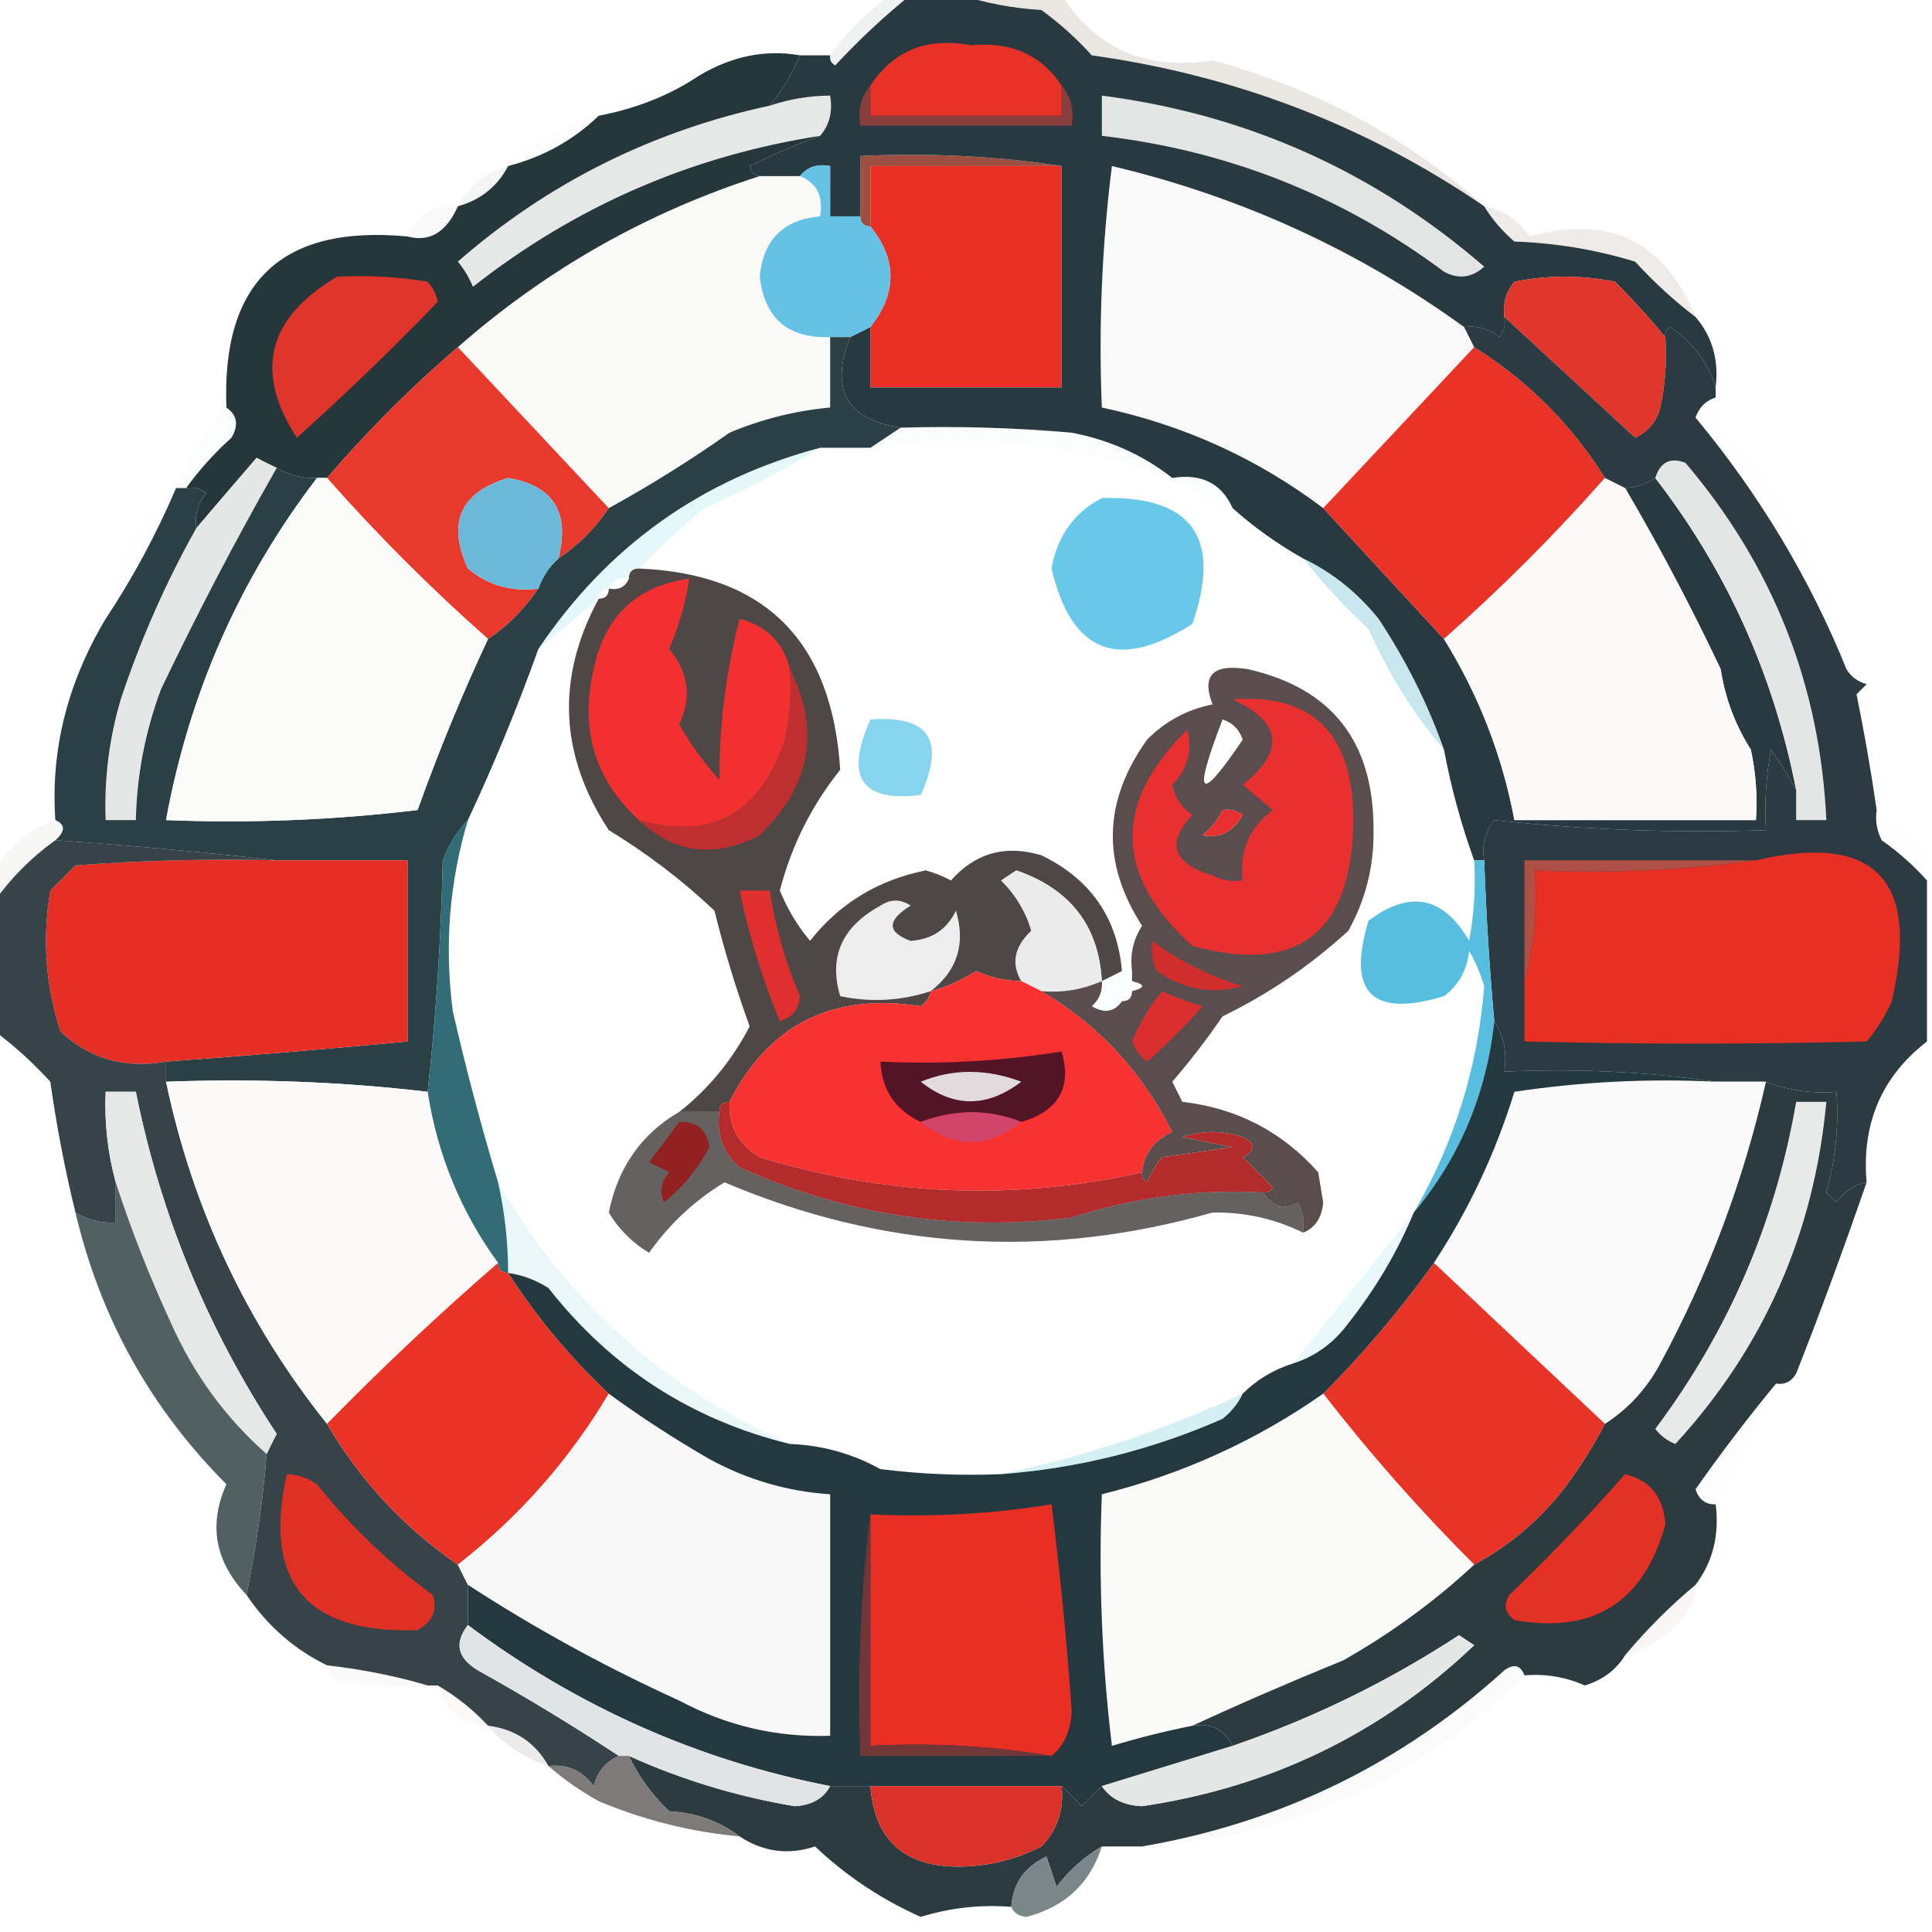
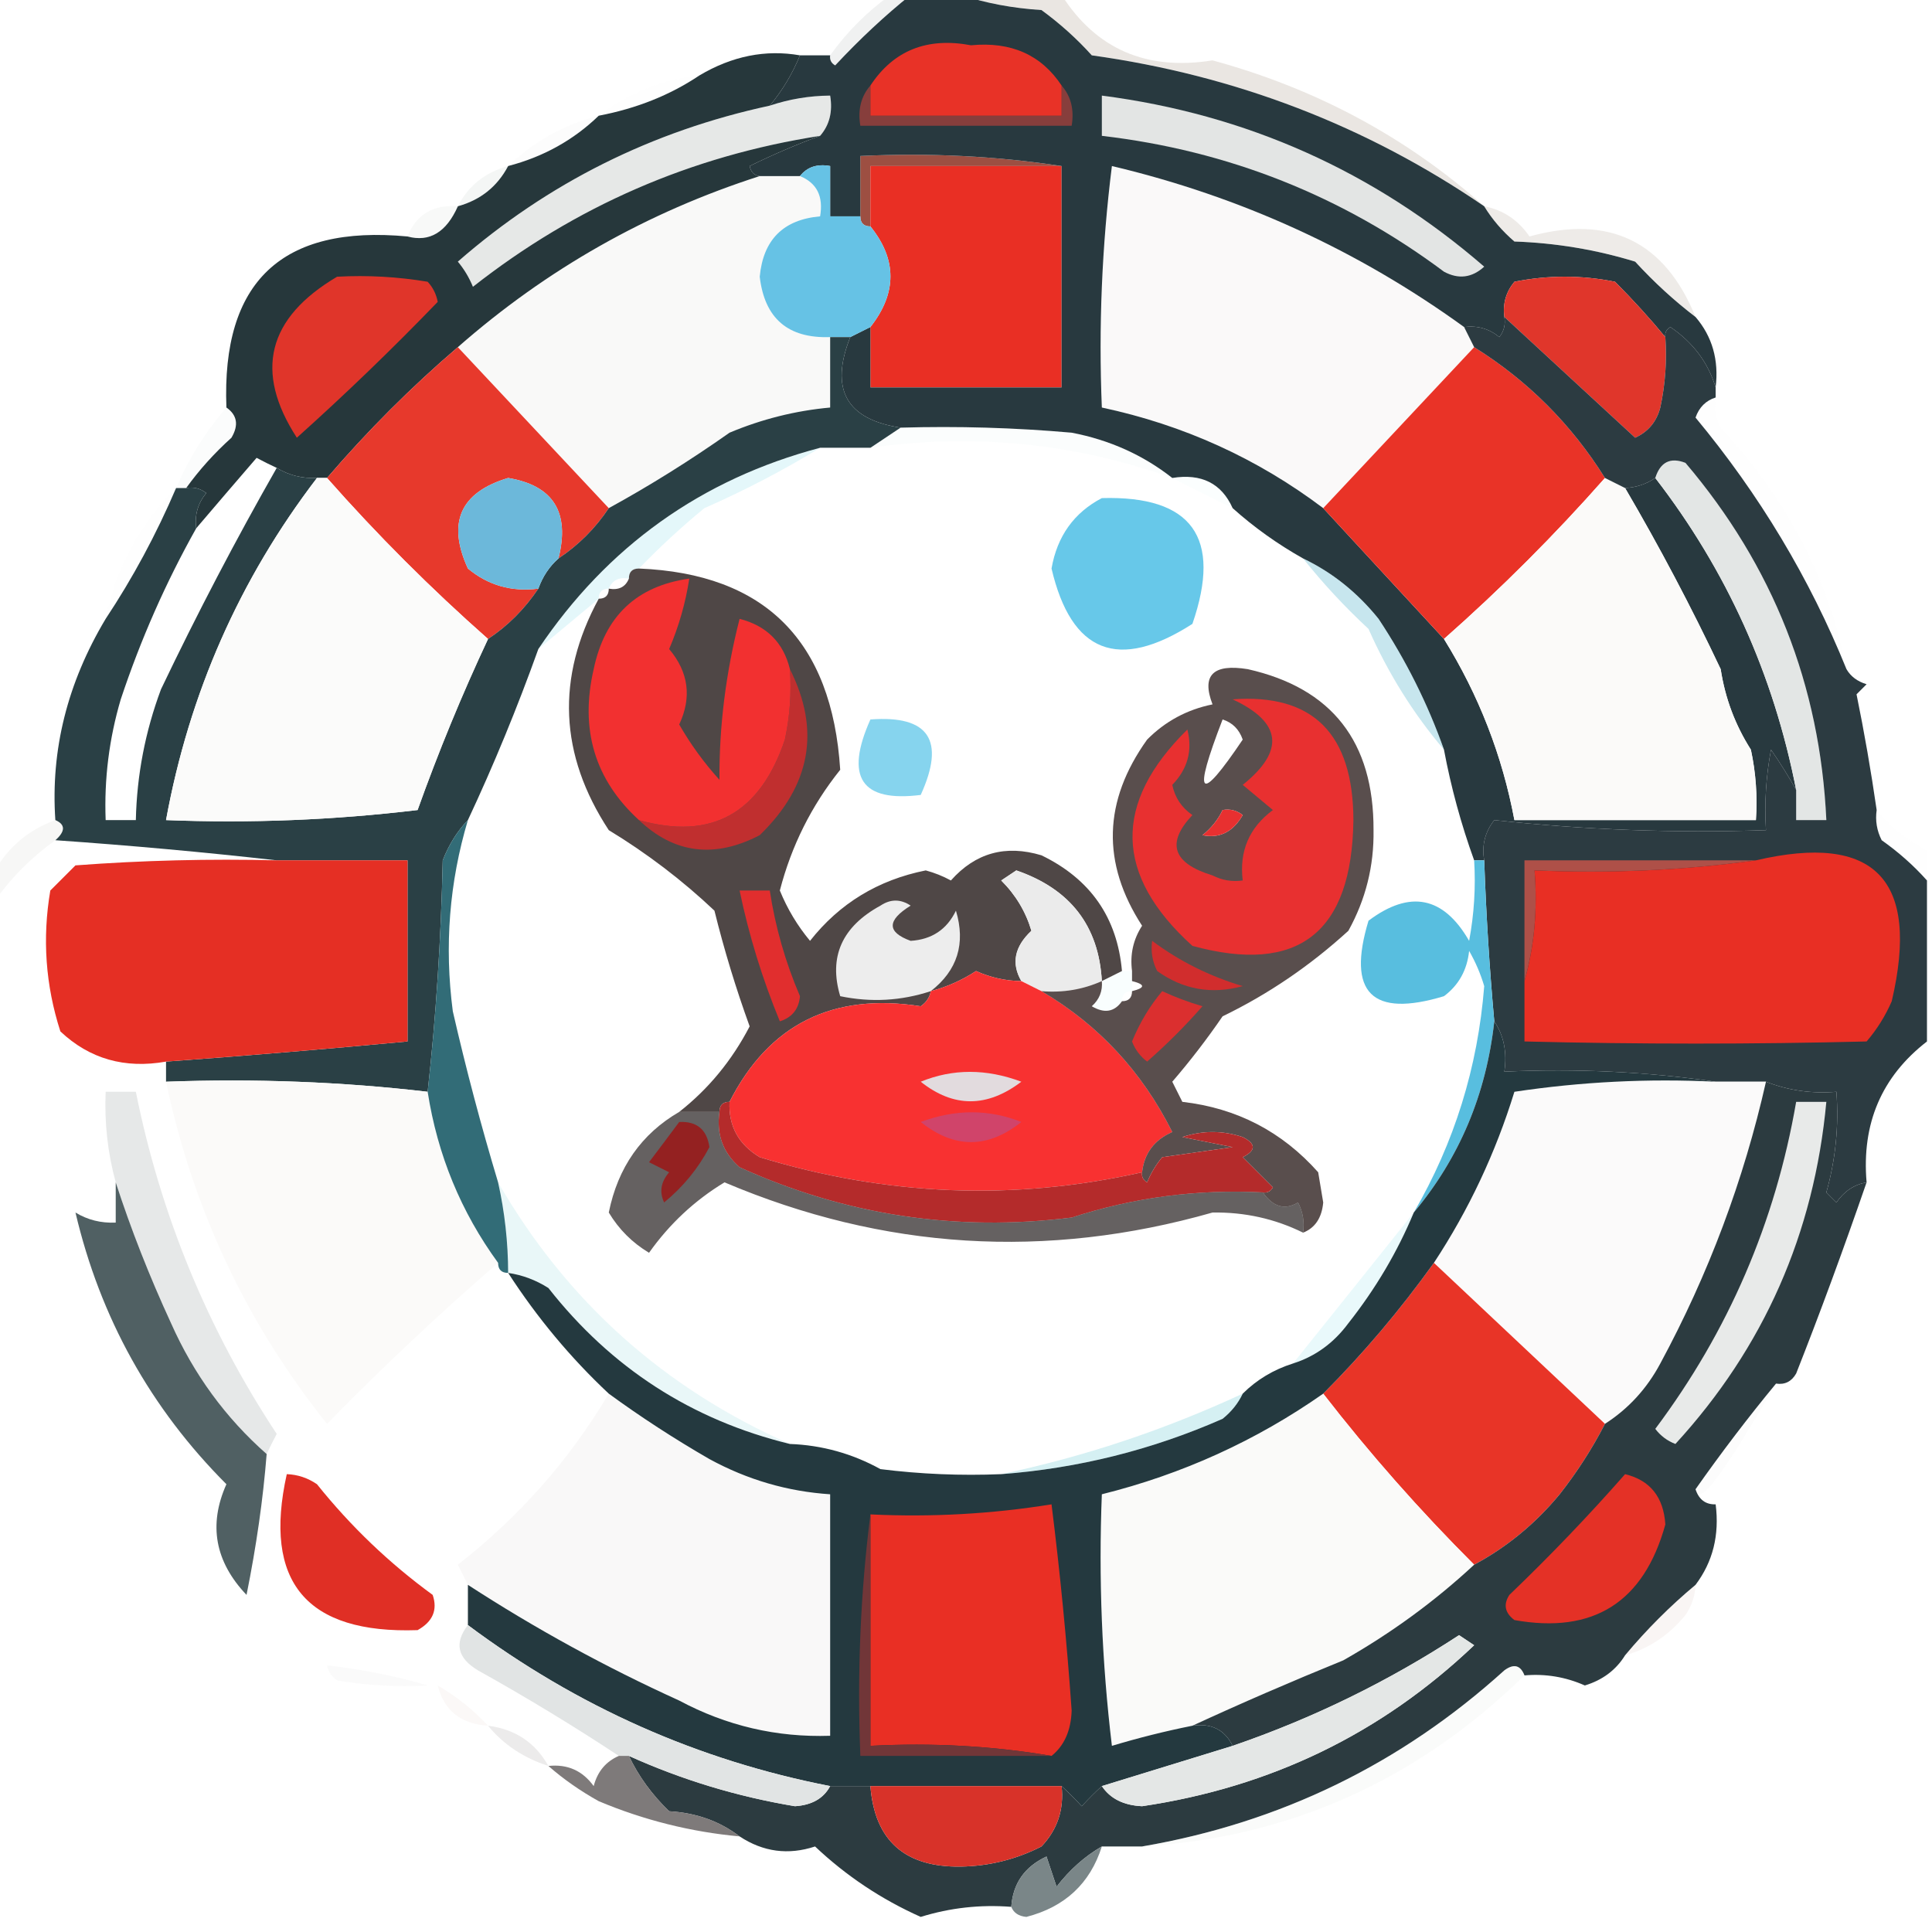
<svg xmlns="http://www.w3.org/2000/svg" version="1.1" width="192px" height="192px" style="shape-rendering:geometricPrecision; text-rendering:geometricPrecision; image-rendering:optimizeQuality; fill-rule:evenodd; clip-rule:evenodd">
  <g>
    <path style="opacity:0.349" fill="#d4d8d7" d="M 88.5,-0.5 C 89.167,-0.5 89.833,-0.5 90.5,-0.5C 87.949,1.543 85.449,3.876 83,6.5C 82.601,6.272 82.435,5.938 82.5,5.5C 84.194,3.139 86.194,1.139 88.5,-0.5 Z" />
  </g>
  <g>
    <path style="opacity:0.016" fill="#dadedc" d="M 69.5,7.5 C 66.607,9.445 63.273,10.779 59.5,11.5C 62.39,9.267 65.723,7.934 69.5,7.5 Z" />
  </g>
  <g>
    <path style="opacity:0.549" fill="#d8d1cb" d="M 95.5,-0.5 C 98.833,-0.5 102.167,-0.5 105.5,-0.5C 108.932,4.884 113.932,7.051 120.5,6C 130.766,8.795 139.766,13.628 147.5,20.5C 135.793,12.493 122.793,7.493 108.5,5.5C 107.008,3.844 105.342,2.344 103.5,1C 100.635,0.817 97.969,0.317 95.5,-0.5 Z" />
  </g>
  <g>
    <path style="opacity:0.067" fill="#d2d8d6" d="M 59.5,11.5 C 56.992,13.924 53.992,15.59 50.5,16.5C 53.052,14.057 56.052,12.39 59.5,11.5 Z" />
  </g>
  <g>
    <path style="opacity:1" fill="#9d4f42" d="M 105.5,16.5 C 99.167,16.5 92.833,16.5 86.5,16.5C 86.5,18.5 86.5,20.5 86.5,22.5C 85.833,22.5 85.5,22.167 85.5,21.5C 85.5,19.5 85.5,17.5 85.5,15.5C 92.354,15.176 99.021,15.509 105.5,16.5 Z" />
  </g>
  <g>
    <path style="opacity:1" fill="#e92f24" d="M 105.5,16.5 C 105.5,23.833 105.5,31.167 105.5,38.5C 99.167,38.5 92.833,38.5 86.5,38.5C 86.5,36.5 86.5,34.5 86.5,32.5C 89.154,29.124 89.154,25.79 86.5,22.5C 86.5,20.5 86.5,18.5 86.5,16.5C 92.833,16.5 99.167,16.5 105.5,16.5 Z" />
  </g>
  <g>
    <path style="opacity:0.251" fill="#d5dcd7" d="M 50.5,16.5 C 49.421,18.543 47.754,19.876 45.5,20.5C 46.539,18.469 48.205,17.136 50.5,16.5 Z" />
  </g>
  <g>
    <path style="opacity:1" fill="#f9f9f8" d="M 75.5,17.5 C 76.833,17.5 78.167,17.5 79.5,17.5C 81.177,18.183 81.843,19.517 81.5,21.5C 77.844,21.823 75.844,23.823 75.5,27.5C 75.984,31.65 78.317,33.65 82.5,33.5C 82.5,35.833 82.5,38.167 82.5,40.5C 79.053,40.814 75.72,41.648 72.5,43C 68.598,45.751 64.598,48.251 60.5,50.5C 55.5,45.167 50.5,39.833 45.5,34.5C 54.308,26.762 64.308,21.095 75.5,17.5 Z" />
  </g>
  <g>
    <path style="opacity:1" fill="#faf9f9" d="M 145.5,32.5 C 145.833,33.167 146.167,33.833 146.5,34.5C 141.5,39.833 136.5,45.167 131.5,50.5C 124.962,45.567 117.629,42.234 109.5,40.5C 109.169,32.472 109.502,24.472 110.5,16.5C 123.29,19.534 134.956,24.867 145.5,32.5 Z" />
  </g>
  <g>
    <path style="opacity:1" fill="#e6e8e7" d="M 81.5,13.5 C 68.686,15.493 57.186,20.493 47,28.5C 46.626,27.584 46.126,26.75 45.5,26C 54.439,18.197 64.773,13.03 76.5,10.5C 78.435,9.85 80.435,9.517 82.5,9.5C 82.768,11.099 82.434,12.432 81.5,13.5 Z" />
  </g>
  <g>
    <path style="opacity:1" fill="#28393f" d="M 90.5,-0.5 C 92.167,-0.5 93.833,-0.5 95.5,-0.5C 97.969,0.317 100.635,0.817 103.5,1C 105.342,2.344 107.008,3.844 108.5,5.5C 122.793,7.493 135.793,12.493 147.5,20.5C 148.29,21.794 149.29,22.961 150.5,24C 154.619,24.143 158.619,24.81 162.5,26C 164.37,28.04 166.37,29.873 168.5,31.5C 170.163,33.438 170.829,35.772 170.5,38.5C 169.751,36.029 168.251,34.029 166,32.5C 165.601,32.728 165.435,33.062 165.5,33.5C 163.967,31.645 162.3,29.812 160.5,28C 157.167,27.333 153.833,27.333 150.5,28C 149.663,29.011 149.33,30.178 149.5,31.5C 149.631,32.239 149.464,32.906 149,33.5C 147.989,32.663 146.822,32.33 145.5,32.5C 134.956,24.867 123.29,19.534 110.5,16.5C 109.502,24.472 109.169,32.472 109.5,40.5C 117.629,42.234 124.962,45.567 131.5,50.5C 135.478,54.813 139.478,59.147 143.5,63.5C 146.964,69.09 149.298,75.09 150.5,81.5C 158.5,81.5 166.5,81.5 174.5,81.5C 174.663,79.143 174.497,76.81 174,74.5C 172.438,72.043 171.438,69.376 171,66.5C 168.078,60.32 164.911,54.32 161.5,48.5C 162.609,48.443 163.609,48.11 164.5,47.5C 171.583,56.672 176.25,67.005 178.5,78.5C 177.768,77.192 176.934,75.858 176,74.5C 175.503,77.146 175.336,79.813 175.5,82.5C 166.446,82.806 157.446,82.472 148.5,81.5C 147.571,82.689 147.238,84.022 147.5,85.5C 147.167,85.5 146.833,85.5 146.5,85.5C 145.2,81.904 144.2,78.237 143.5,74.5C 141.893,69.952 139.726,65.619 137,61.5C 134.894,58.882 132.394,56.882 129.5,55.5C 126.953,54.066 124.619,52.4 122.5,50.5C 121.393,48.031 119.393,47.031 116.5,47.5C 113.603,45.222 110.27,43.722 106.5,43C 100.843,42.501 95.176,42.334 89.5,42.5C 84.104,41.676 82.437,38.676 84.5,33.5C 85.167,33.167 85.833,32.833 86.5,32.5C 86.5,34.5 86.5,36.5 86.5,38.5C 92.833,38.5 99.167,38.5 105.5,38.5C 105.5,31.167 105.5,23.833 105.5,16.5C 99.021,15.509 92.354,15.176 85.5,15.5C 85.5,17.5 85.5,19.5 85.5,21.5C 84.5,21.5 83.5,21.5 82.5,21.5C 82.5,19.833 82.5,18.167 82.5,16.5C 81.209,16.263 80.209,16.596 79.5,17.5C 78.167,17.5 76.833,17.5 75.5,17.5C 74.957,17.44 74.624,17.107 74.5,16.5C 76.875,15.339 79.208,14.339 81.5,13.5C 82.434,12.432 82.768,11.099 82.5,9.5C 80.435,9.517 78.435,9.85 76.5,10.5C 77.751,8.999 78.751,7.332 79.5,5.5C 80.5,5.5 81.5,5.5 82.5,5.5C 82.435,5.938 82.601,6.272 83,6.5C 85.449,3.876 87.949,1.543 90.5,-0.5 Z" />
  </g>
  <g>
    <path style="opacity:1" fill="#e3e5e4" d="M 109.5,9.5 C 123.888,11.361 136.554,17.028 147.5,26.5C 146.277,27.614 144.944,27.78 143.5,27C 133.404,19.466 122.071,14.966 109.5,13.5C 109.5,12.167 109.5,10.833 109.5,9.5 Z" />
  </g>
  <g>
    <path style="opacity:1" fill="#873e3c" d="M 86.5,8.5 C 86.5,9.5 86.5,10.5 86.5,11.5C 92.833,11.5 99.167,11.5 105.5,11.5C 105.5,10.5 105.5,9.5 105.5,8.5C 106.434,9.568 106.768,10.901 106.5,12.5C 99.5,12.5 92.5,12.5 85.5,12.5C 85.232,10.901 85.566,9.568 86.5,8.5 Z" />
  </g>
  <g>
    <path style="opacity:1" fill="#e83227" d="M 105.5,8.5 C 105.5,9.5 105.5,10.5 105.5,11.5C 99.167,11.5 92.833,11.5 86.5,11.5C 86.5,10.5 86.5,9.5 86.5,8.5C 88.8,5.01 92.133,3.676 96.5,4.5C 100.481,4.116 103.481,5.45 105.5,8.5 Z" />
  </g>
  <g>
    <path style="opacity:1" fill="#26373b" d="M 79.5,5.5 C 78.751,7.332 77.751,8.999 76.5,10.5C 64.773,13.03 54.439,18.197 45.5,26C 46.126,26.75 46.626,27.584 47,28.5C 57.186,20.493 68.686,15.493 81.5,13.5C 79.208,14.339 76.875,15.339 74.5,16.5C 74.624,17.107 74.957,17.44 75.5,17.5C 64.308,21.095 54.308,26.762 45.5,34.5C 40.881,38.452 36.548,42.785 32.5,47.5C 32.167,47.5 31.833,47.5 31.5,47.5C 30.041,47.567 28.708,47.234 27.5,46.5C 26.85,46.196 26.183,45.863 25.5,45.5C 23.448,47.878 21.448,50.211 19.5,52.5C 19.33,51.178 19.663,50.011 20.5,49C 19.906,48.536 19.239,48.369 18.5,48.5C 19.793,46.704 21.293,45.038 23,43.5C 23.74,42.251 23.573,41.251 22.5,40.5C 22.011,27.989 28.011,22.323 40.5,23.5C 42.685,24.087 44.352,23.087 45.5,20.5C 47.754,19.876 49.421,18.543 50.5,16.5C 53.992,15.59 56.992,13.924 59.5,11.5C 63.273,10.779 66.607,9.445 69.5,7.5C 72.753,5.568 76.086,4.901 79.5,5.5 Z" />
  </g>
  <g>
    <path style="opacity:0.18" fill="#dadedd" d="M 45.5,20.5 C 44.352,23.087 42.685,24.087 40.5,23.5C 41.374,21.31 43.041,20.31 45.5,20.5 Z" />
  </g>
  <g>
    <path style="opacity:0.322" fill="#cbc2b8" d="M 147.5,20.5 C 149.371,20.859 150.871,21.859 152,23.5C 159.938,21.305 165.438,23.972 168.5,31.5C 166.37,29.873 164.37,28.04 162.5,26C 158.619,24.81 154.619,24.143 150.5,24C 149.29,22.961 148.29,21.794 147.5,20.5 Z" />
  </g>
  <g>
    <path style="opacity:1" fill="#66c2e5" d="M 79.5,17.5 C 80.209,16.596 81.209,16.263 82.5,16.5C 82.5,18.167 82.5,19.833 82.5,21.5C 83.5,21.5 84.5,21.5 85.5,21.5C 85.5,22.167 85.833,22.5 86.5,22.5C 89.154,25.79 89.154,29.124 86.5,32.5C 85.833,32.833 85.167,33.167 84.5,33.5C 83.833,33.5 83.167,33.5 82.5,33.5C 78.317,33.65 75.984,31.65 75.5,27.5C 75.844,23.823 77.844,21.823 81.5,21.5C 81.843,19.517 81.177,18.183 79.5,17.5 Z" />
  </g>
  <g>
    <path style="opacity:1" fill="#e0352a" d="M 33.5,27.5 C 36.518,27.335 39.518,27.502 42.5,28C 43.022,28.561 43.355,29.228 43.5,30C 38.98,34.687 34.313,39.187 29.5,43.5C 25.237,36.928 26.571,31.595 33.5,27.5 Z" />
  </g>
  <g>
    <path style="opacity:1" fill="#e0362b" d="M 165.5,33.5 C 165.663,35.857 165.497,38.19 165,40.5C 164.632,41.91 163.799,42.91 162.5,43.5C 158.146,39.478 153.813,35.478 149.5,31.5C 149.33,30.178 149.663,29.011 150.5,28C 153.833,27.333 157.167,27.333 160.5,28C 162.3,29.812 163.967,31.645 165.5,33.5 Z" />
  </g>
  <g>
    <path style="opacity:1" fill="#e93327" d="M 146.5,34.5 C 151.812,37.812 156.145,42.145 159.5,47.5C 154.521,53.146 149.188,58.479 143.5,63.5C 139.478,59.147 135.478,54.813 131.5,50.5C 136.5,45.167 141.5,39.833 146.5,34.5 Z" />
  </g>
  <g>
    <path style="opacity:1" fill="#e7392c" d="M 45.5,34.5 C 50.5,39.833 55.5,45.167 60.5,50.5C 59.167,52.5 57.5,54.167 55.5,55.5C 56.657,50.917 54.99,48.25 50.5,47.5C 45.741,48.929 44.408,51.929 46.5,56.5C 48.51,58.171 50.843,58.838 53.5,58.5C 52.118,60.549 50.452,62.215 48.5,63.5C 42.833,58.5 37.5,53.167 32.5,47.5C 36.548,42.785 40.881,38.452 45.5,34.5 Z" />
  </g>
  <g>
    <path style="opacity:0.02" fill="#53bbc2" d="M 89.5,42.5 C 95.176,42.334 100.843,42.501 106.5,43C 110.27,43.722 113.603,45.222 116.5,47.5C 106.763,44.033 96.763,43.033 86.5,44.5C 87.5,43.833 88.5,43.167 89.5,42.5 Z" />
  </g>
  <g>
    <path style="opacity:0.114" fill="#e3e6e5" d="M 22.5,40.5 C 23.573,41.251 23.74,42.251 23,43.5C 21.293,45.038 19.793,46.704 18.5,48.5C 18.167,48.5 17.833,48.5 17.5,48.5C 18.744,45.585 20.411,42.918 22.5,40.5 Z" />
  </g>
  <g>
    <path style="opacity:1" fill="#e3e6e5" d="M 178.5,78.5 C 176.25,67.005 171.583,56.672 164.5,47.5C 165.002,45.915 166.002,45.415 167.5,46C 176.208,56.248 180.875,68.081 181.5,81.5C 180.5,81.5 179.5,81.5 178.5,81.5C 178.5,80.5 178.5,79.5 178.5,78.5 Z" />
  </g>
  <g>
-     <path style="opacity:1" fill="#e5e7e7" d="M 27.5,46.5 C 23.422,53.654 19.589,60.987 16,68.5C 14.431,72.703 13.598,77.036 13.5,81.5C 12.5,81.5 11.5,81.5 10.5,81.5C 10.344,77.418 10.844,73.418 12,69.5C 13.98,63.546 16.48,57.88 19.5,52.5C 21.448,50.211 23.448,47.878 25.5,45.5C 26.183,45.863 26.85,46.196 27.5,46.5 Z" />
-   </g>
+     </g>
  <g>
    <path style="opacity:0.02" fill="#35cee2" d="M 116.5,47.5 C 119.393,47.031 121.393,48.031 122.5,50.5C 120.456,49.492 118.456,48.492 116.5,47.5 Z" />
  </g>
  <g>
    <path style="opacity:0.016" fill="#e1e3e3" d="M 170.5,39.5 C 170.351,40.552 170.517,41.552 171,42.5C 177.597,49.616 181.763,57.616 183.5,66.5C 179.851,57.481 174.851,49.148 168.5,41.5C 168.855,40.478 169.522,39.811 170.5,39.5 Z" />
  </g>
  <g>
    <path style="opacity:1" fill="#fbfaf9" d="M 159.5,47.5 C 160.167,47.833 160.833,48.167 161.5,48.5C 164.911,54.32 168.078,60.32 171,66.5C 171.438,69.376 172.438,72.043 174,74.5C 174.497,76.81 174.663,79.143 174.5,81.5C 166.5,81.5 158.5,81.5 150.5,81.5C 149.298,75.09 146.964,69.09 143.5,63.5C 149.188,58.479 154.521,53.146 159.5,47.5 Z" />
  </g>
  <g>
    <path style="opacity:0.039" fill="#dddfde" d="M 17.5,48.5 C 15.527,53.11 13.194,57.443 10.5,61.5C 11.531,56.436 13.865,52.102 17.5,48.5 Z" />
  </g>
  <g>
    <path style="opacity:0.133" fill="#38cada" d="M 81.5,44.5 C 77.885,46.718 74.052,48.718 70,50.5C 67.698,52.393 65.531,54.393 63.5,56.5C 62.833,56.5 62.5,56.833 62.5,57.5C 61.508,57.328 60.842,57.662 60.5,58.5C 59.833,58.5 59.5,58.833 59.5,59.5C 57.5,61.167 55.5,62.833 53.5,64.5C 60.362,54.294 69.696,47.627 81.5,44.5 Z" />
  </g>
  <g>
    <path style="opacity:0.992" fill="#66c7e8" d="M 109.5,49.5 C 118.465,49.245 121.465,53.412 118.5,62C 111.135,66.729 106.468,64.896 104.5,56.5C 105.06,53.288 106.727,50.955 109.5,49.5 Z" />
  </g>
  <g>
    <path style="opacity:0.298" fill="#46adc8" d="M 129.5,55.5 C 132.394,56.882 134.894,58.882 137,61.5C 139.726,65.619 141.893,69.952 143.5,74.5C 140.468,70.939 137.968,66.939 136,62.5C 133.628,60.297 131.461,57.964 129.5,55.5 Z" />
  </g>
  <g>
    <path style="opacity:0.872" fill="#362d2c" d="M 63.5,56.5 C 76.015,57.014 82.682,63.681 83.5,76.5C 80.651,80.055 78.651,84.055 77.5,88.5C 78.249,90.332 79.249,91.999 80.5,93.5C 83.429,89.781 87.262,87.448 92,86.5C 92.873,86.736 93.707,87.069 94.5,87.5C 96.933,84.758 99.933,83.925 103.5,85C 108.366,87.357 111.033,91.19 111.5,96.5C 110.833,96.833 110.167,97.167 109.5,97.5C 109.195,92.013 106.362,88.346 101,86.5C 100.5,86.833 100,87.167 99.5,87.5C 100.935,88.928 101.935,90.595 102.5,92.5C 100.816,94.076 100.482,95.743 101.5,97.5C 99.94,97.481 98.44,97.148 97,96.5C 95.594,97.414 94.094,98.081 92.5,98.5C 92.389,99.117 92.056,99.617 91.5,100C 82.749,98.631 76.416,101.798 72.5,109.5C 71.833,109.5 71.5,109.833 71.5,110.5C 70.167,110.5 68.833,110.5 67.5,110.5C 70.406,108.22 72.739,105.386 74.5,102C 73.131,98.227 71.965,94.394 71,90.5C 67.808,87.481 64.308,84.814 60.5,82.5C 55.583,75.008 55.25,67.341 59.5,59.5C 60.167,59.5 60.5,59.167 60.5,58.5C 61.492,58.672 62.158,58.338 62.5,57.5C 62.5,56.833 62.833,56.5 63.5,56.5 Z" />
  </g>
  <g>
    <path style="opacity:1" fill="#c02f2f" d="M 78.5,66.5 C 81.568,72.585 80.568,78.085 75.5,83C 71.01,85.333 67.01,84.833 63.5,81.5C 70.696,83.526 75.529,80.859 78,73.5C 78.497,71.19 78.663,68.857 78.5,66.5 Z" />
  </g>
  <g>
    <path style="opacity:1" fill="#f23030" d="M 78.5,66.5 C 78.663,68.857 78.497,71.19 78,73.5C 75.529,80.859 70.696,83.526 63.5,81.5C 59.111,77.49 57.611,72.49 59,66.5C 60.096,61.235 63.263,58.235 68.5,57.5C 68.134,59.905 67.467,62.238 66.5,64.5C 68.433,66.795 68.766,69.295 67.5,72C 68.625,73.963 69.959,75.796 71.5,77.5C 71.462,72.203 72.129,66.87 73.5,61.5C 76.189,62.189 77.856,63.856 78.5,66.5 Z" />
  </g>
  <g>
    <path style="opacity:0.751" fill="#5fc6e9" d="M 86.5,71.5 C 92.313,71.062 93.98,73.562 91.5,79C 85.593,79.746 83.927,77.246 86.5,71.5 Z" />
  </g>
  <g>
    <path style="opacity:0.96" fill="#24333a" d="M 149.5,31.5 C 153.813,35.478 158.146,39.478 162.5,43.5C 163.799,42.91 164.632,41.91 165,40.5C 165.497,38.19 165.663,35.857 165.5,33.5C 165.435,33.062 165.601,32.728 166,32.5C 168.251,34.029 169.751,36.029 170.5,38.5C 170.5,38.833 170.5,39.167 170.5,39.5C 169.522,39.811 168.855,40.478 168.5,41.5C 174.851,49.148 179.851,57.481 183.5,66.5C 183.918,67.222 184.584,67.722 185.5,68C 185.167,68.333 184.833,68.667 184.5,69C 185.275,72.791 185.941,76.624 186.5,80.5C 186.351,81.552 186.517,82.552 187,83.5C 188.694,84.699 190.194,86.032 191.5,87.5C 191.5,92.833 191.5,98.167 191.5,103.5C 186.997,106.986 184.997,111.653 185.5,117.5C 184.265,117.721 183.265,118.388 182.5,119.5C 182.167,119.167 181.833,118.833 181.5,118.5C 182.417,115.242 182.751,111.909 182.5,108.5C 180.05,108.702 177.717,108.369 175.5,107.5C 173.833,107.5 172.167,107.5 170.5,107.5C 163.687,106.509 156.687,106.175 149.5,106.5C 149.784,104.585 149.451,102.919 148.5,101.5C 148.02,96.178 147.687,90.845 147.5,85.5C 147.238,84.022 147.571,82.689 148.5,81.5C 157.446,82.472 166.446,82.806 175.5,82.5C 175.336,79.813 175.503,77.146 176,74.5C 176.934,75.858 177.768,77.192 178.5,78.5C 178.5,79.5 178.5,80.5 178.5,81.5C 179.5,81.5 180.5,81.5 181.5,81.5C 180.875,68.081 176.208,56.248 167.5,46C 166.002,45.415 165.002,45.915 164.5,47.5C 163.609,48.11 162.609,48.443 161.5,48.5C 160.833,48.167 160.167,47.833 159.5,47.5C 156.145,42.145 151.812,37.812 146.5,34.5C 146.167,33.833 145.833,33.167 145.5,32.5C 146.822,32.33 147.989,32.663 149,33.5C 149.464,32.906 149.631,32.239 149.5,31.5 Z" />
  </g>
  <g>
    <path style="opacity:0.997" fill="#2a4045" d="M 82.5,33.5 C 83.167,33.5 83.833,33.5 84.5,33.5C 82.437,38.676 84.104,41.676 89.5,42.5C 88.5,43.167 87.5,43.833 86.5,44.5C 84.833,44.5 83.167,44.5 81.5,44.5C 69.696,47.627 60.362,54.294 53.5,64.5C 51.403,70.348 49.07,76.014 46.5,81.5C 45.441,82.6 44.608,83.934 44,85.5C 43.829,93.344 43.329,101.011 42.5,108.5C 34.016,107.507 25.349,107.174 16.5,107.5C 16.5,106.833 16.5,106.167 16.5,105.5C 24.515,104.916 32.515,104.249 40.5,103.5C 40.5,97.5 40.5,91.5 40.5,85.5C 36.167,85.5 31.833,85.5 27.5,85.5C 20.322,84.689 12.989,84.022 5.5,83.5C 6.506,82.604 6.506,81.938 5.5,81.5C 5.026,74.535 6.692,67.868 10.5,61.5C 13.194,57.443 15.527,53.11 17.5,48.5C 17.833,48.5 18.167,48.5 18.5,48.5C 19.239,48.369 19.906,48.536 20.5,49C 19.663,50.011 19.33,51.178 19.5,52.5C 16.48,57.88 13.98,63.546 12,69.5C 10.844,73.418 10.344,77.418 10.5,81.5C 11.5,81.5 12.5,81.5 13.5,81.5C 13.598,77.036 14.431,72.703 16,68.5C 19.589,60.987 23.422,53.654 27.5,46.5C 28.708,47.234 30.041,47.567 31.5,47.5C 23.806,57.562 18.806,68.895 16.5,81.5C 24.86,81.831 33.193,81.498 41.5,80.5C 43.588,74.667 45.921,69 48.5,63.5C 50.452,62.215 52.118,60.549 53.5,58.5C 53.932,57.291 54.599,56.291 55.5,55.5C 57.5,54.167 59.167,52.5 60.5,50.5C 64.598,48.251 68.598,45.751 72.5,43C 75.72,41.648 79.053,40.814 82.5,40.5C 82.5,38.167 82.5,35.833 82.5,33.5 Z" />
  </g>
  <g>
    <path style="opacity:1" fill="#6cb8da" d="M 55.5,55.5 C 54.599,56.291 53.932,57.291 53.5,58.5C 50.843,58.838 48.51,58.171 46.5,56.5C 44.408,51.929 45.741,48.929 50.5,47.5C 54.99,48.25 56.657,50.917 55.5,55.5 Z" />
  </g>
  <g>
    <path style="opacity:1" fill="#fbfbfa" d="M 31.5,47.5 C 31.833,47.5 32.167,47.5 32.5,47.5C 37.5,53.167 42.833,58.5 48.5,63.5C 45.921,69 43.588,74.667 41.5,80.5C 33.193,81.498 24.86,81.831 16.5,81.5C 18.806,68.895 23.806,57.562 31.5,47.5 Z" />
  </g>
  <g>
    <path style="opacity:0.012" fill="#dbdbdb" d="M 186.5,80.5 C 187.853,82.183 189.52,83.516 191.5,84.5C 191.5,85.5 191.5,86.5 191.5,87.5C 190.194,86.032 188.694,84.699 187,83.5C 186.517,82.552 186.351,81.552 186.5,80.5 Z" />
  </g>
  <g>
    <path style="opacity:1" fill="#e52f24" d="M 27.5,85.5 C 31.833,85.5 36.167,85.5 40.5,85.5C 40.5,91.5 40.5,97.5 40.5,103.5C 32.515,104.249 24.515,104.916 16.5,105.5C 12.397,106.231 8.897,105.231 6,102.5C 4.524,97.924 4.19,93.257 5,88.5C 5.833,87.667 6.667,86.833 7.5,86C 14.158,85.5 20.825,85.334 27.5,85.5 Z" />
  </g>
  <g>
    <path style="opacity:1" fill="#ae5048" d="M 174.5,85.5 C 167.352,86.492 160.019,86.825 152.5,86.5C 152.815,90.371 152.482,94.038 151.5,97.5C 151.5,93.5 151.5,89.5 151.5,85.5C 159.167,85.5 166.833,85.5 174.5,85.5 Z" />
  </g>
  <g>
    <path style="opacity:1" fill="#e82f24" d="M 151.5,97.5 C 152.482,94.038 152.815,90.371 152.5,86.5C 160.019,86.825 167.352,86.492 174.5,85.5C 186.326,82.741 190.826,87.408 188,99.5C 187.365,100.966 186.531,102.3 185.5,103.5C 174.209,103.781 162.875,103.781 151.5,103.5C 151.5,101.5 151.5,99.5 151.5,97.5 Z" />
  </g>
  <g>
    <path style="opacity:0.247" fill="#dededc" d="M 5.5,81.5 C 6.506,81.938 6.506,82.604 5.5,83.5C 3.139,85.194 1.139,87.194 -0.5,89.5C -0.5,88.5 -0.5,87.5 -0.5,86.5C 0.885,84.117 2.885,82.45 5.5,81.5 Z" />
  </g>
  <g>
    <path style="opacity:1" fill="#ebebeb" d="M 109.5,97.5 C 107.621,98.341 105.621,98.675 103.5,98.5C 102.833,98.167 102.167,97.833 101.5,97.5C 100.482,95.743 100.816,94.076 102.5,92.5C 101.935,90.595 100.935,88.928 99.5,87.5C 100,87.167 100.5,86.833 101,86.5C 106.362,88.346 109.195,92.013 109.5,97.5 Z" />
  </g>
  <g>
    <path style="opacity:1" fill="#ededed" d="M 92.5,98.5 C 89.555,99.468 86.555,99.634 83.5,99C 82.333,95.094 83.667,92.094 87.5,90C 88.5,89.333 89.5,89.333 90.5,90C 88.128,91.471 88.128,92.637 90.5,93.5C 92.601,93.368 94.101,92.368 95,90.5C 95.982,93.775 95.148,96.441 92.5,98.5 Z" />
  </g>
  <g>
    <path style="opacity:1" fill="#e12e2e" d="M 73.5,88.5 C 74.5,88.5 75.5,88.5 76.5,88.5C 77.044,92.1 78.044,95.6 79.5,99C 79.386,100.28 78.72,101.113 77.5,101.5C 75.754,97.263 74.42,92.93 73.5,88.5 Z" />
  </g>
  <g>
    <path style="opacity:1" fill="#58bedf" d="M 146.5,85.5 C 146.833,85.5 147.167,85.5 147.5,85.5C 147.687,90.845 148.02,96.178 148.5,101.5C 147.7,108.75 145.034,115.083 140.5,120.5C 144.527,113.582 146.861,106.082 147.5,98C 147.138,96.775 146.638,95.609 146,94.5C 145.801,96.403 144.967,97.903 143.5,99C 136.333,101.167 133.833,98.667 136,91.5C 140.118,88.408 143.451,89.075 146,93.5C 146.497,90.854 146.664,88.187 146.5,85.5 Z" />
  </g>
  <g>
    <path style="opacity:1" fill="#f83131" d="M 101.5,97.5 C 102.167,97.833 102.833,98.167 103.5,98.5C 109.168,101.838 113.501,106.504 116.5,112.5C 114.712,113.283 113.712,114.616 113.5,116.5C 100.797,119.363 88.13,118.863 75.5,115C 73.393,113.736 72.393,111.903 72.5,109.5C 76.416,101.798 82.749,98.631 91.5,100C 92.056,99.617 92.389,99.117 92.5,98.5C 94.094,98.081 95.594,97.414 97,96.5C 98.44,97.148 99.94,97.481 101.5,97.5 Z" />
  </g>
  <g>
    <path style="opacity:0.031" fill="#38cbde" d="M 111.5,96.5 C 111.833,96.5 112.167,96.5 112.5,96.5C 112.5,96.833 112.5,97.167 112.5,97.5C 112.5,97.833 112.5,98.167 112.5,98.5C 111.833,98.5 111.5,98.833 111.5,99.5C 110.749,100.573 109.749,100.74 108.5,100C 109.252,99.329 109.586,98.496 109.5,97.5C 110.167,97.167 110.833,96.833 111.5,96.5 Z" />
  </g>
  <g>
-     <path style="opacity:0.926" fill="#27353b" d="M 5.5,83.5 C 12.989,84.022 20.322,84.689 27.5,85.5C 20.825,85.334 14.158,85.5 7.5,86C 6.667,86.833 5.833,87.667 5,88.5C 4.19,93.257 4.524,97.924 6,102.5C 8.897,105.231 12.397,106.231 16.5,105.5C 16.5,106.167 16.5,106.833 16.5,107.5C 19.177,120.183 24.51,131.516 32.5,141.5C 35.765,147.101 40.099,151.767 45.5,155.5C 45.833,156.167 46.167,156.833 46.5,157.5C 46.5,158.833 46.5,160.167 46.5,161.5C 45.119,163.274 45.452,164.774 47.5,166C 52.338,168.697 57.005,171.53 61.5,174.5C 60.21,175.058 59.377,176.058 59,177.5C 57.89,175.963 56.39,175.297 54.5,175.5C 53.198,173.178 51.198,171.845 48.5,171.5C 47.055,169.937 45.389,168.604 43.5,167.5C 43.167,167.5 42.833,167.5 42.5,167.5C 39.344,166.566 36.011,165.899 32.5,165.5C 29.236,163.906 26.569,161.573 24.5,158.5C 25.479,153.649 26.146,148.982 26.5,144.5C 26.804,143.85 27.137,143.183 27.5,142.5C 20.632,132.095 15.966,120.761 13.5,108.5C 12.5,108.5 11.5,108.5 10.5,108.5C 10.368,111.57 10.701,114.57 11.5,117.5C 11.5,118.833 11.5,120.167 11.5,121.5C 10.041,121.567 8.708,121.234 7.5,120.5C 6.457,116.251 5.624,111.918 5,107.5C 3.296,105.627 1.463,103.96 -0.5,102.5C -0.5,98.167 -0.5,93.833 -0.5,89.5C 1.139,87.194 3.139,85.194 5.5,83.5 Z" />
-   </g>
+     </g>
  <g>
    <path style="opacity:0.788" fill="#2d1f1e" d="M 129.5,122.5 C 129.649,121.448 129.483,120.448 129,119.5C 127.687,120.287 126.52,119.954 125.5,118.5C 125.938,118.565 126.272,118.399 126.5,118C 125.5,117 124.5,116 123.5,115C 124.833,114.333 124.833,113.667 123.5,113C 121.5,112.333 119.5,112.333 117.5,113C 119.167,113.333 120.833,113.667 122.5,114C 120.167,114.333 117.833,114.667 115.5,115C 114.874,115.75 114.374,116.584 114,117.5C 113.601,117.272 113.435,116.938 113.5,116.5C 113.712,114.616 114.712,113.283 116.5,112.5C 113.501,106.504 109.168,101.838 103.5,98.5C 105.621,98.675 107.621,98.341 109.5,97.5C 109.586,98.496 109.252,99.329 108.5,100C 109.749,100.74 110.749,100.573 111.5,99.5C 112.167,99.5 112.5,99.167 112.5,98.5C 113.833,98.167 113.833,97.833 112.5,97.5C 112.5,97.167 112.5,96.833 112.5,96.5C 112.286,94.856 112.62,93.356 113.5,92C 109.461,85.776 109.628,79.609 114,73.5C 115.8,71.683 117.966,70.516 120.5,70C 119.385,67.106 120.552,65.939 124,66.5C 132.367,68.384 136.534,73.717 136.5,82.5C 136.555,86.056 135.722,89.389 134,92.5C 130.19,95.978 126.023,98.812 121.5,101C 119.954,103.257 118.288,105.424 116.5,107.5C 116.833,108.167 117.167,108.833 117.5,109.5C 122.906,110.119 127.406,112.453 131,116.5C 131.167,117.5 131.333,118.5 131.5,119.5C 131.36,121.03 130.693,122.03 129.5,122.5 Z M 121.5,71.5 C 122.478,71.811 123.145,72.478 123.5,73.5C 119.164,79.942 118.498,79.275 121.5,71.5 Z M 121.5,80.5 C 122.239,80.369 122.906,80.536 123.5,81C 122.534,82.678 121.201,83.345 119.5,83C 120.381,82.292 121.047,81.458 121.5,80.5 Z" />
  </g>
  <g>
    <path style="opacity:1" fill="#db2f2f" d="M 115.5,98.5 C 116.766,99.09 118.099,99.59 119.5,100C 117.806,101.939 115.973,103.772 114,105.5C 113.308,104.975 112.808,104.308 112.5,103.5C 113.26,101.64 114.26,99.973 115.5,98.5 Z" />
  </g>
  <g>
    <path style="opacity:1" fill="#d12d2d" d="M 114.5,93.5 C 117.194,95.514 120.194,97.014 123.5,98C 120.412,98.847 117.579,98.347 115,96.5C 114.517,95.552 114.351,94.552 114.5,93.5 Z" />
  </g>
  <g>
    <path style="opacity:1" fill="#e83030" d="M 122.5,69.5 C 130.474,68.914 134.474,72.914 134.5,81.5C 134.357,92.71 129.023,96.876 118.5,94C 110.734,86.984 110.567,79.817 118,72.5C 118.529,74.585 118.029,76.418 116.5,78C 116.759,79.261 117.426,80.261 118.5,81C 115.871,83.789 116.538,85.789 120.5,87C 121.448,87.483 122.448,87.65 123.5,87.5C 123.146,84.579 124.146,82.246 126.5,80.5C 125.5,79.667 124.5,78.833 123.5,78C 127.719,74.612 127.386,71.778 122.5,69.5 Z M 121.5,80.5 C 121.047,81.458 120.381,82.292 119.5,83C 121.201,83.345 122.534,82.678 123.5,81C 122.906,80.536 122.239,80.369 121.5,80.5 Z" />
  </g>
  <g>
    <path style="opacity:1" fill="#fbfaf9" d="M 16.5,107.5 C 25.349,107.174 34.016,107.507 42.5,108.5C 43.477,114.775 45.811,120.442 49.5,125.5C 43.601,130.611 37.934,135.944 32.5,141.5C 24.51,131.516 19.177,120.183 16.5,107.5 Z" />
  </g>
  <g>
    <path style="opacity:0.985" fill="#306b76" d="M 46.5,81.5 C 44.652,87.686 44.152,94.02 45,100.5C 46.311,106.221 47.811,111.888 49.5,117.5C 50.159,120.455 50.492,123.455 50.5,126.5C 49.833,126.5 49.5,126.167 49.5,125.5C 45.811,120.442 43.477,114.775 42.5,108.5C 43.329,101.011 43.829,93.344 44,85.5C 44.608,83.934 45.441,82.6 46.5,81.5 Z" />
  </g>
  <g>
    <path style="opacity:1" fill="#fbfafa" d="M 170.5,107.5 C 172.167,107.5 173.833,107.5 175.5,107.5C 173.288,117.302 169.788,126.635 165,135.5C 163.669,137.996 161.836,139.996 159.5,141.5C 153.86,136.195 148.193,130.861 142.5,125.5C 145.961,120.243 148.628,114.576 150.5,108.5C 157.134,107.503 163.8,107.17 170.5,107.5 Z" />
  </g>
  <g>
-     <path style="opacity:1" fill="#531428" d="M 101.5,111.5 C 98.269,110.218 94.936,110.218 91.5,111.5C 88.956,110.292 87.623,108.292 87.5,105.5C 93.561,105.79 99.561,105.457 105.5,104.5C 106.544,108.071 105.211,110.404 101.5,111.5 Z" />
-   </g>
+     </g>
  <g>
    <path style="opacity:1" fill="#e2dbde" d="M 91.5,107.5 C 94.687,106.194 98.02,106.194 101.5,107.5C 98.092,110.091 94.758,110.091 91.5,107.5 Z" />
  </g>
  <g>
    <path style="opacity:1" fill="#e6e8e8" d="M 26.5,144.5 C 22.424,140.91 19.257,136.577 17,131.5C 14.849,126.839 13.016,122.172 11.5,117.5C 10.701,114.57 10.368,111.57 10.5,108.5C 11.5,108.5 12.5,108.5 13.5,108.5C 15.966,120.761 20.632,132.095 27.5,142.5C 27.137,143.183 26.804,143.85 26.5,144.5 Z" />
  </g>
  <g>
    <path style="opacity:1" fill="#d0446a" d="M 101.5,111.5 C 98.167,114.167 94.833,114.167 91.5,111.5C 94.936,110.218 98.269,110.218 101.5,111.5 Z" />
  </g>
  <g>
    <path style="opacity:1" fill="#b42b2b" d="M 72.5,109.5 C 72.393,111.903 73.393,113.736 75.5,115C 88.13,118.863 100.797,119.363 113.5,116.5C 113.435,116.938 113.601,117.272 114,117.5C 114.374,116.584 114.874,115.75 115.5,115C 117.833,114.667 120.167,114.333 122.5,114C 120.833,113.667 119.167,113.333 117.5,113C 119.5,112.333 121.5,112.333 123.5,113C 124.833,113.667 124.833,114.333 123.5,115C 124.5,116 125.5,117 126.5,118C 126.272,118.399 125.938,118.565 125.5,118.5C 118.987,118.167 112.654,119 106.5,121C 95.014,122.435 84.014,120.769 73.5,116C 71.845,114.556 71.178,112.722 71.5,110.5C 71.5,109.833 71.833,109.5 72.5,109.5 Z" />
  </g>
  <g>
    <path style="opacity:0.647" fill="#110c0c" d="M 67.5,110.5 C 68.833,110.5 70.167,110.5 71.5,110.5C 71.178,112.722 71.845,114.556 73.5,116C 84.014,120.769 95.014,122.435 106.5,121C 112.654,119 118.987,118.167 125.5,118.5C 126.52,119.954 127.687,120.287 129,119.5C 129.483,120.448 129.649,121.448 129.5,122.5C 126.692,121.116 123.692,120.449 120.5,120.5C 103.972,125.207 87.805,124.207 72,117.5C 69.034,119.298 66.534,121.631 64.5,124.5C 62.833,123.5 61.5,122.167 60.5,120.5C 61.405,116.021 63.738,112.687 67.5,110.5 Z" />
  </g>
  <g>
    <path style="opacity:1" fill="#942121" d="M 67.5,111.5 C 69.252,111.418 70.252,112.251 70.5,114C 69.392,116.112 67.892,117.946 66,119.5C 65.508,118.451 65.674,117.451 66.5,116.5C 65.833,116.167 65.167,115.833 64.5,115.5C 65.524,114.148 66.524,112.815 67.5,111.5 Z" />
  </g>
  <g>
    <path style="opacity:0.106" fill="#35cbdc" d="M 140.5,120.5 C 138.879,124.397 136.712,128.064 134,131.5C 132.549,133.464 130.716,134.797 128.5,135.5C 132.53,130.476 136.53,125.476 140.5,120.5 Z" />
  </g>
  <g>
-     <path style="opacity:1" fill="#e93327" d="M 49.5,125.5 C 49.5,126.167 49.833,126.5 50.5,126.5C 53.378,130.949 56.711,134.949 60.5,138.5C 56.61,145.062 51.61,150.729 45.5,155.5C 40.099,151.767 35.765,147.101 32.5,141.5C 37.934,135.944 43.601,130.611 49.5,125.5 Z" />
-   </g>
+     </g>
  <g>
    <path style="opacity:1" fill="#e83427" d="M 142.5,125.5 C 148.193,130.861 153.86,136.195 159.5,141.5C 158.25,143.932 156.75,146.266 155,148.5C 152.589,151.417 149.756,153.75 146.5,155.5C 141.106,150.11 136.106,144.444 131.5,138.5C 135.483,134.51 139.15,130.177 142.5,125.5 Z" />
  </g>
  <g>
    <path style="opacity:0.915" fill="#415256" d="M 11.5,117.5 C 13.016,122.172 14.849,126.839 17,131.5C 19.257,136.577 22.424,140.91 26.5,144.5C 26.146,148.982 25.479,153.649 24.5,158.5C 21.363,155.198 20.696,151.532 22.5,147.5C 14.958,139.947 9.958,130.947 7.5,120.5C 8.708,121.234 10.041,121.567 11.5,121.5C 11.5,120.167 11.5,118.833 11.5,117.5 Z" />
  </g>
  <g>
    <path style="opacity:0.106" fill="#33b5c5" d="M 49.5,117.5 C 56.303,129.3 65.97,137.967 78.5,143.5C 68.742,141.117 60.742,135.95 54.5,128C 53.255,127.209 51.922,126.709 50.5,126.5C 50.492,123.455 50.159,120.455 49.5,117.5 Z" />
  </g>
  <g>
    <path style="opacity:1" fill="#f9f8f8" d="M 60.5,138.5 C 63.663,140.811 66.996,142.978 70.5,145C 74.268,147.056 78.268,148.222 82.5,148.5C 82.5,156.5 82.5,164.5 82.5,172.5C 77.195,172.677 72.195,171.51 67.5,169C 60.184,165.677 53.184,161.843 46.5,157.5C 46.167,156.833 45.833,156.167 45.5,155.5C 51.61,150.729 56.61,145.062 60.5,138.5 Z" />
  </g>
  <g>
    <path style="opacity:1" fill="#fafaf9" d="M 131.5,138.5 C 136.106,144.444 141.106,150.11 146.5,155.5C 142.589,159.134 138.256,162.301 133.5,165C 128.358,167.094 123.358,169.26 118.5,171.5C 115.811,172.038 113.144,172.705 110.5,173.5C 109.502,165.193 109.169,156.86 109.5,148.5C 117.496,146.507 124.829,143.173 131.5,138.5 Z" />
  </g>
  <g>
    <path style="opacity:1" fill="#2c3b40" d="M 175.5,107.5 C 177.717,108.369 180.05,108.702 182.5,108.5C 182.751,111.909 182.417,115.242 181.5,118.5C 181.833,118.833 182.167,119.167 182.5,119.5C 183.265,118.388 184.265,117.721 185.5,117.5C 183.165,124.263 180.832,130.596 178.5,136.5C 178.043,137.298 177.376,137.631 176.5,137.5C 173.727,140.859 171.06,144.359 168.5,148C 168.836,149.03 169.503,149.53 170.5,149.5C 170.889,152.553 170.223,155.22 168.5,157.5C 165.973,159.605 163.64,161.939 161.5,164.5C 160.594,165.965 159.261,166.965 157.5,167.5C 155.591,166.652 153.591,166.318 151.5,166.5C 151.103,165.475 150.437,165.308 149.5,166C 139.216,175.309 127.216,181.142 113.5,183.5C 112.167,183.5 110.833,183.5 109.5,183.5C 107.807,184.475 106.307,185.808 105,187.5C 104.667,186.5 104.333,185.5 104,184.5C 101.828,185.509 100.662,187.176 100.5,189.5C 97.421,189.26 94.421,189.593 91.5,190.5C 87.592,188.755 84.092,186.422 81,183.5C 78.342,184.378 75.842,184.044 73.5,182.5C 71.524,180.989 69.191,180.156 66.5,180C 64.79,178.349 63.456,176.516 62.5,174.5C 67.763,176.877 73.263,178.544 79,179.5C 80.681,179.392 81.848,178.725 82.5,177.5C 83.833,177.5 85.167,177.5 86.5,177.5C 86.924,182.918 89.924,185.585 95.5,185.5C 98.322,185.448 100.989,184.781 103.5,183.5C 105.086,181.827 105.753,179.827 105.5,177.5C 106.151,178.091 106.818,178.757 107.5,179.5C 108.182,178.757 108.849,178.091 109.5,177.5C 110.334,178.748 111.667,179.415 113.5,179.5C 126.292,177.602 137.292,172.269 146.5,163.5C 146,163.167 145.5,162.833 145,162.5C 137.97,167.098 130.47,170.765 122.5,173.5C 121.713,171.896 120.38,171.229 118.5,171.5C 123.358,169.26 128.358,167.094 133.5,165C 138.256,162.301 142.589,159.134 146.5,155.5C 149.756,153.75 152.589,151.417 155,148.5C 156.75,146.266 158.25,143.932 159.5,141.5C 161.836,139.996 163.669,137.996 165,135.5C 169.788,126.635 173.288,117.302 175.5,107.5 Z" />
  </g>
  <g>
    <path style="opacity:1" fill="#e8eae9" d="M 178.5,109.5 C 179.5,109.5 180.5,109.5 181.5,109.5C 180.29,122.58 175.29,133.914 166.5,143.5C 165.692,143.192 165.025,142.692 164.5,142C 171.769,132.295 176.435,121.462 178.5,109.5 Z" />
  </g>
  <g>
-     <path style="opacity:0.078" fill="#d7d3cf" d="M 176.5,137.5 C 174.5,141.5 172.5,145.5 170.5,149.5C 169.503,149.53 168.836,149.03 168.5,148C 171.06,144.359 173.727,140.859 176.5,137.5 Z" />
+     <path style="opacity:0.078" fill="#d7d3cf" d="M 176.5,137.5 C 169.503,149.53 168.836,149.03 168.5,148C 171.06,144.359 173.727,140.859 176.5,137.5 Z" />
  </g>
  <g>
    <path style="opacity:1" fill="#e02f25" d="M 28.5,146.5 C 29.583,146.539 30.583,146.873 31.5,147.5C 34.852,151.686 38.686,155.353 43,158.5C 43.507,159.996 43.007,161.163 41.5,162C 30.45,162.382 26.117,157.215 28.5,146.5 Z" />
  </g>
  <g>
    <path style="opacity:1" fill="#e43126" d="M 161.5,146.5 C 163.99,147.108 165.324,148.775 165.5,151.5C 163.36,159.234 158.36,162.401 150.5,161C 149.549,160.282 149.383,159.449 150,158.5C 154.037,154.631 157.87,150.631 161.5,146.5 Z" />
  </g>
  <g>
    <path style="opacity:0.145" fill="#d8bcb5" d="M 168.5,157.5 C 168.461,158.583 168.127,159.583 167.5,160.5C 165.867,162.503 163.867,163.836 161.5,164.5C 163.64,161.939 165.973,159.605 168.5,157.5 Z" />
  </g>
  <g>
    <path style="opacity:1" fill="#24393f" d="M 148.5,101.5 C 149.451,102.919 149.784,104.585 149.5,106.5C 156.687,106.175 163.687,106.509 170.5,107.5C 163.8,107.17 157.134,107.503 150.5,108.5C 148.628,114.576 145.961,120.243 142.5,125.5C 139.15,130.177 135.483,134.51 131.5,138.5C 124.829,143.173 117.496,146.507 109.5,148.5C 109.169,156.86 109.502,165.193 110.5,173.5C 113.144,172.705 115.811,172.038 118.5,171.5C 120.38,171.229 121.713,171.896 122.5,173.5C 118.082,174.864 113.749,176.197 109.5,177.5C 108.849,178.091 108.182,178.757 107.5,179.5C 106.818,178.757 106.151,178.091 105.5,177.5C 99.167,177.5 92.833,177.5 86.5,177.5C 85.167,177.5 83.833,177.5 82.5,177.5C 69.379,174.945 57.379,169.611 46.5,161.5C 46.5,160.167 46.5,158.833 46.5,157.5C 53.184,161.843 60.184,165.677 67.5,169C 72.195,171.51 77.195,172.677 82.5,172.5C 82.5,164.5 82.5,156.5 82.5,148.5C 78.268,148.222 74.268,147.056 70.5,145C 66.996,142.978 63.663,140.811 60.5,138.5C 56.711,134.949 53.378,130.949 50.5,126.5C 51.922,126.709 53.255,127.209 54.5,128C 60.742,135.95 68.742,141.117 78.5,143.5C 81.688,143.618 84.688,144.451 87.5,146C 91.486,146.499 95.486,146.666 99.5,146.5C 107.156,145.919 114.489,144.086 121.5,141C 122.381,140.292 123.047,139.458 123.5,138.5C 124.899,137.11 126.566,136.11 128.5,135.5C 130.716,134.797 132.549,133.464 134,131.5C 136.712,128.064 138.879,124.397 140.5,120.5C 145.034,115.083 147.7,108.75 148.5,101.5 Z" />
  </g>
  <g>
    <path style="opacity:1" fill="#e92f24" d="M 104.5,174.5 C 98.69,173.51 92.69,173.177 86.5,173.5C 86.5,165.833 86.5,158.167 86.5,150.5C 92.561,150.79 98.561,150.457 104.5,149.5C 105.353,156.315 106.02,163.148 106.5,170C 106.431,171.986 105.765,173.486 104.5,174.5 Z" />
  </g>
  <g>
    <path style="opacity:0.224" fill="#44becc" d="M 123.5,138.5 C 123.047,139.458 122.381,140.292 121.5,141C 114.489,144.086 107.156,145.919 99.5,146.5C 107.724,144.771 115.724,142.104 123.5,138.5 Z" />
  </g>
  <g>
    <path style="opacity:1" fill="#e4e7e6" d="M 109.5,177.5 C 113.749,176.197 118.082,174.864 122.5,173.5C 130.47,170.765 137.97,167.098 145,162.5C 145.5,162.833 146,163.167 146.5,163.5C 137.292,172.269 126.292,177.602 113.5,179.5C 111.667,179.415 110.334,178.748 109.5,177.5 Z" />
  </g>
  <g>
    <path style="opacity:0.125" fill="#d8dad8" d="M 32.5,165.5 C 36.011,165.899 39.344,166.566 42.5,167.5C 39.482,167.665 36.482,167.498 33.5,167C 32.944,166.617 32.611,166.117 32.5,165.5 Z" />
  </g>
  <g>
    <path style="opacity:0.169" fill="#e8d9d4" d="M 43.5,167.5 C 45.389,168.604 47.055,169.937 48.5,171.5C 45.796,171.33 44.129,169.997 43.5,167.5 Z" />
  </g>
  <g>
    <path style="opacity:0.318" fill="#c4c2c0" d="M 48.5,171.5 C 51.198,171.845 53.198,173.178 54.5,175.5C 52.034,174.702 50.034,173.369 48.5,171.5 Z" />
  </g>
  <g>
    <path style="opacity:1" fill="#e1e4e4" d="M 46.5,161.5 C 57.379,169.611 69.379,174.945 82.5,177.5C 81.848,178.725 80.681,179.392 79,179.5C 73.263,178.544 67.763,176.877 62.5,174.5C 62.167,174.5 61.833,174.5 61.5,174.5C 57.005,171.53 52.338,168.697 47.5,166C 45.452,164.774 45.119,163.274 46.5,161.5 Z" />
  </g>
  <g>
    <path style="opacity:1" fill="#713638" d="M 86.5,150.5 C 86.5,158.167 86.5,165.833 86.5,173.5C 92.69,173.177 98.69,173.51 104.5,174.5C 98.167,174.5 91.833,174.5 85.5,174.5C 85.174,166.316 85.508,158.316 86.5,150.5 Z" />
  </g>
  <g>
    <path style="opacity:0.919" fill="#736f6f" d="M 61.5,174.5 C 61.833,174.5 62.167,174.5 62.5,174.5C 63.456,176.516 64.79,178.349 66.5,180C 69.191,180.156 71.524,180.989 73.5,182.5C 68.663,182.055 63.996,180.888 59.5,179C 57.654,177.97 55.987,176.804 54.5,175.5C 56.39,175.297 57.89,175.963 59,177.5C 59.377,176.058 60.21,175.058 61.5,174.5 Z" />
  </g>
  <g>
    <path style="opacity:1" fill="#d83229" d="M 86.5,177.5 C 92.833,177.5 99.167,177.5 105.5,177.5C 105.753,179.827 105.086,181.827 103.5,183.5C 100.989,184.781 98.322,185.448 95.5,185.5C 89.924,185.585 86.924,182.918 86.5,177.5 Z" />
  </g>
  <g>
    <path style="opacity:0.208" fill="#e9ebe9" d="M 151.5,166.5 C 140.792,176.953 128.126,182.62 113.5,183.5C 127.216,181.142 139.216,175.309 149.5,166C 150.437,165.308 151.103,165.475 151.5,166.5 Z" />
  </g>
  <g>
    <path style="opacity:0.968" fill="#768284" d="M 109.5,183.5 C 108.336,187.175 105.836,189.509 102,190.5C 101.235,190.43 100.735,190.097 100.5,189.5C 100.662,187.176 101.828,185.509 104,184.5C 104.333,185.5 104.667,186.5 105,187.5C 106.307,185.808 107.807,184.475 109.5,183.5 Z" />
  </g>
</svg>